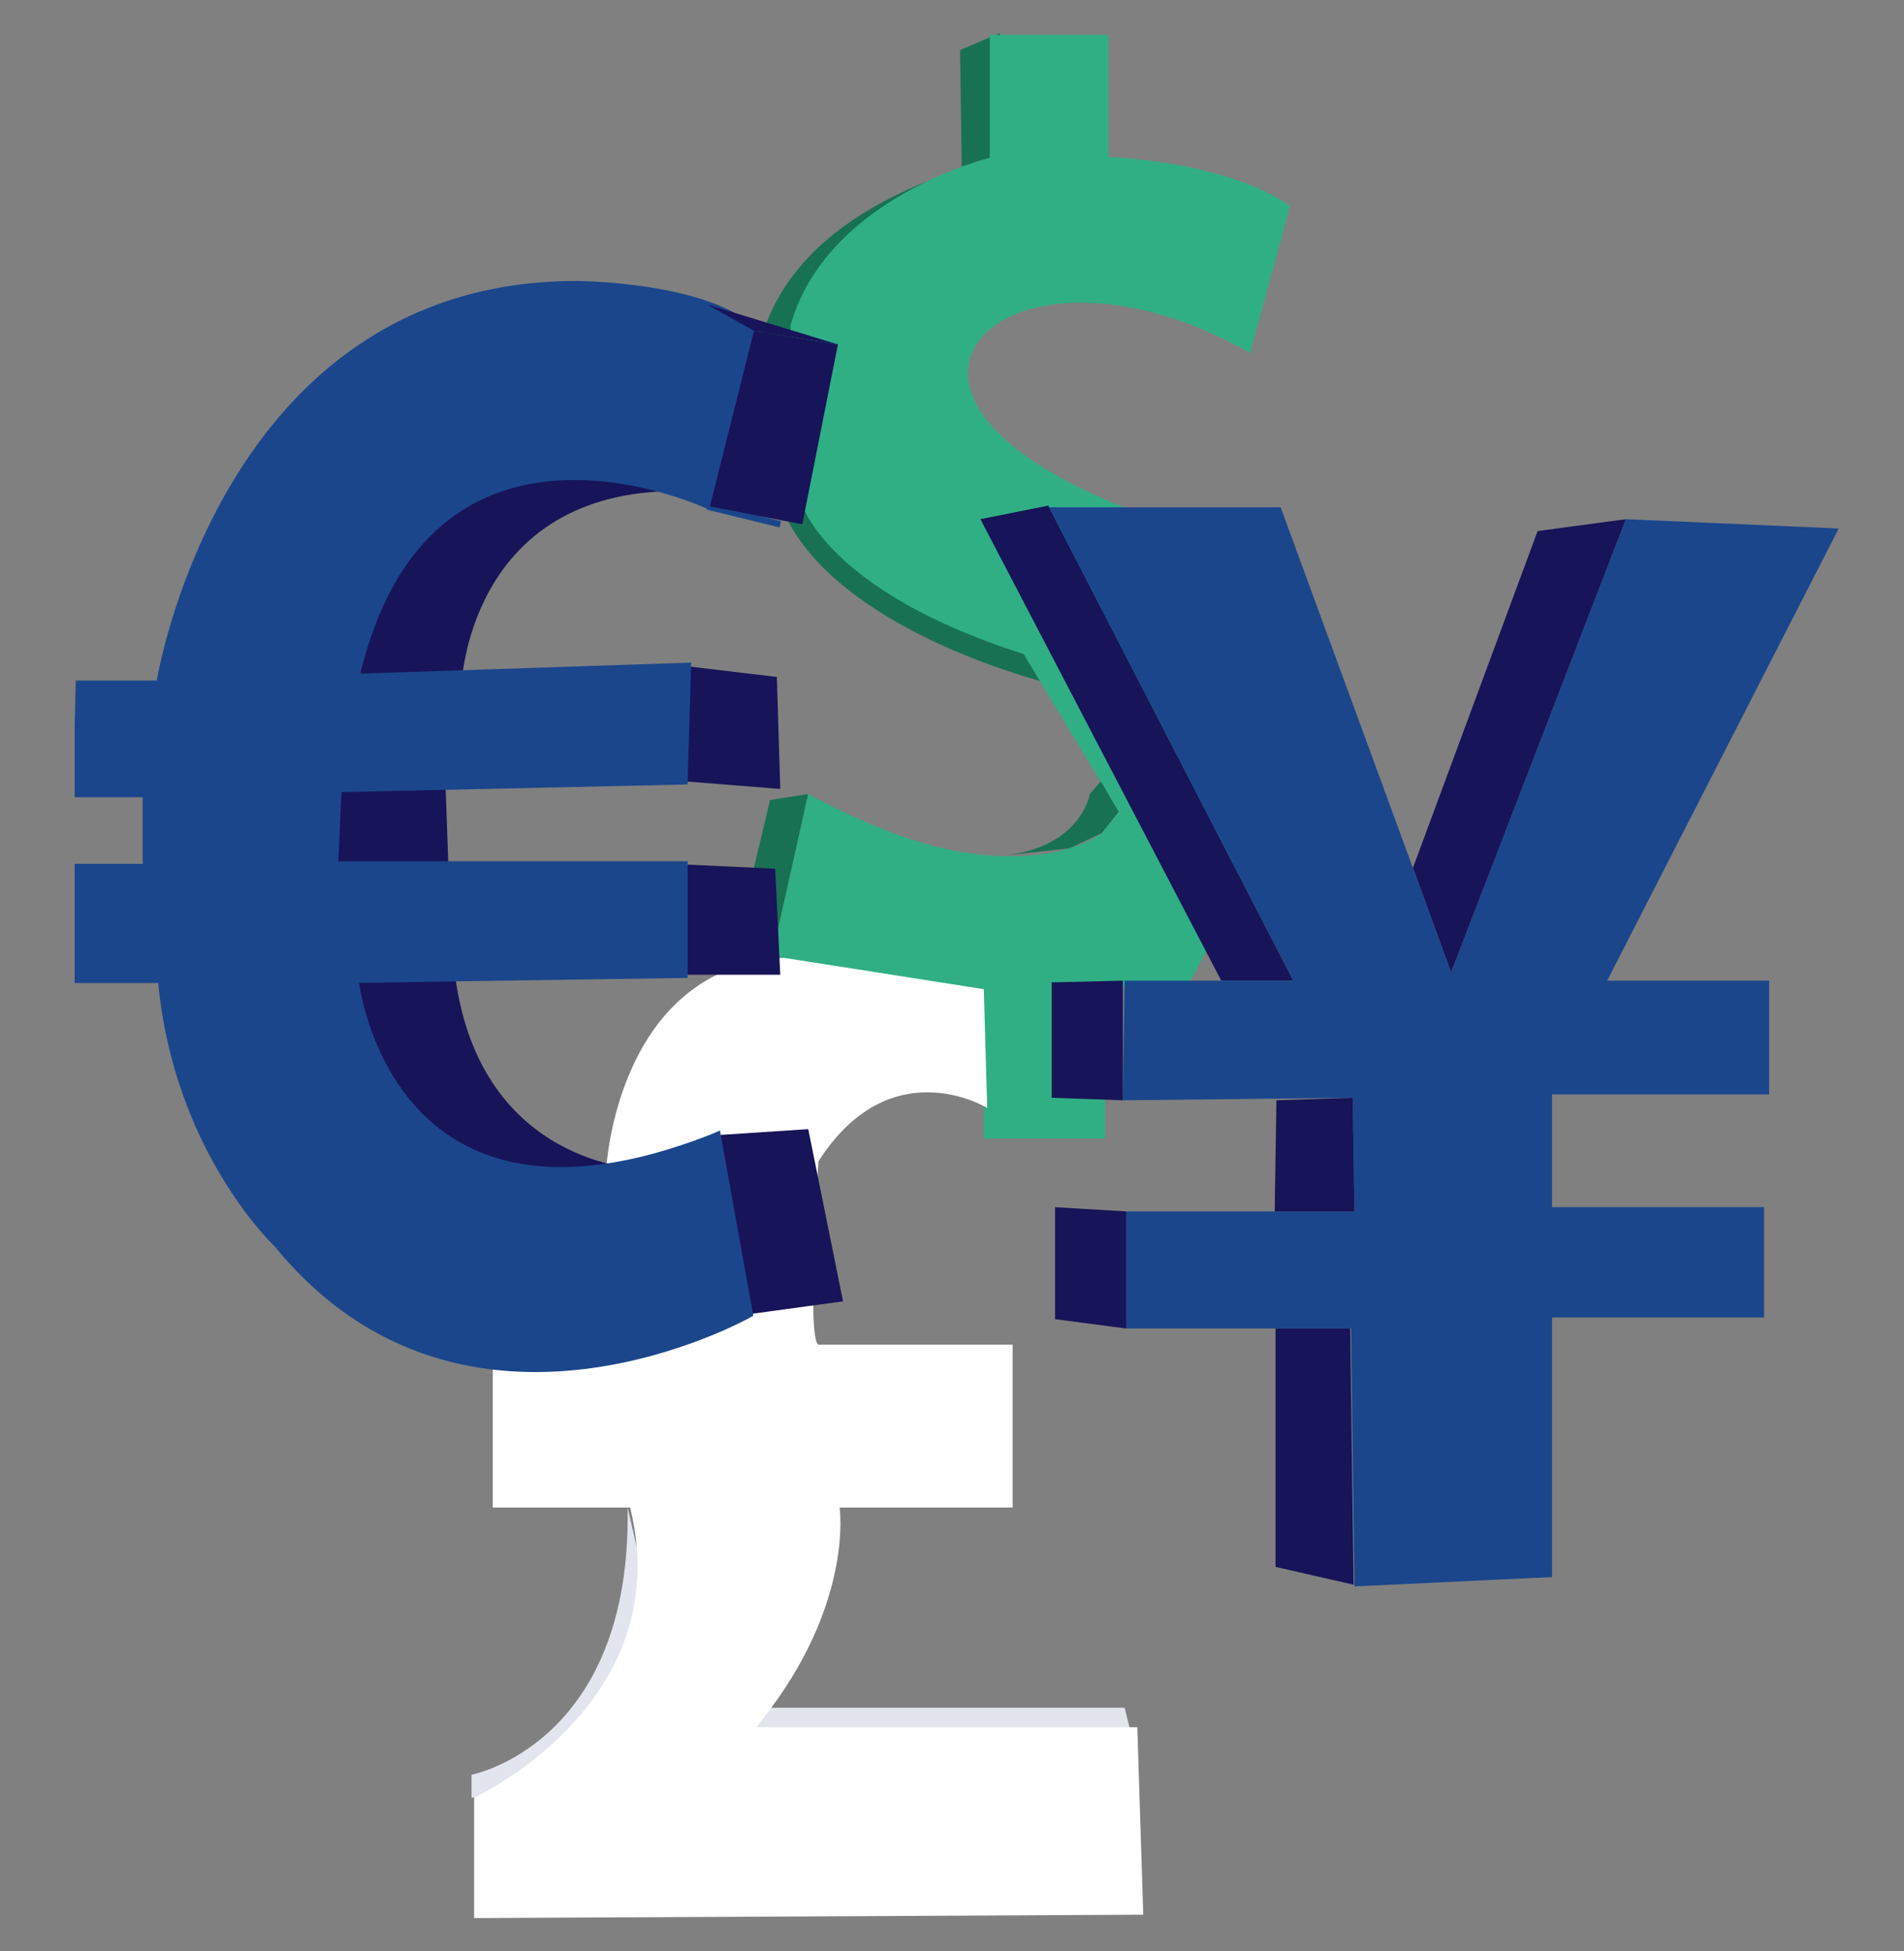
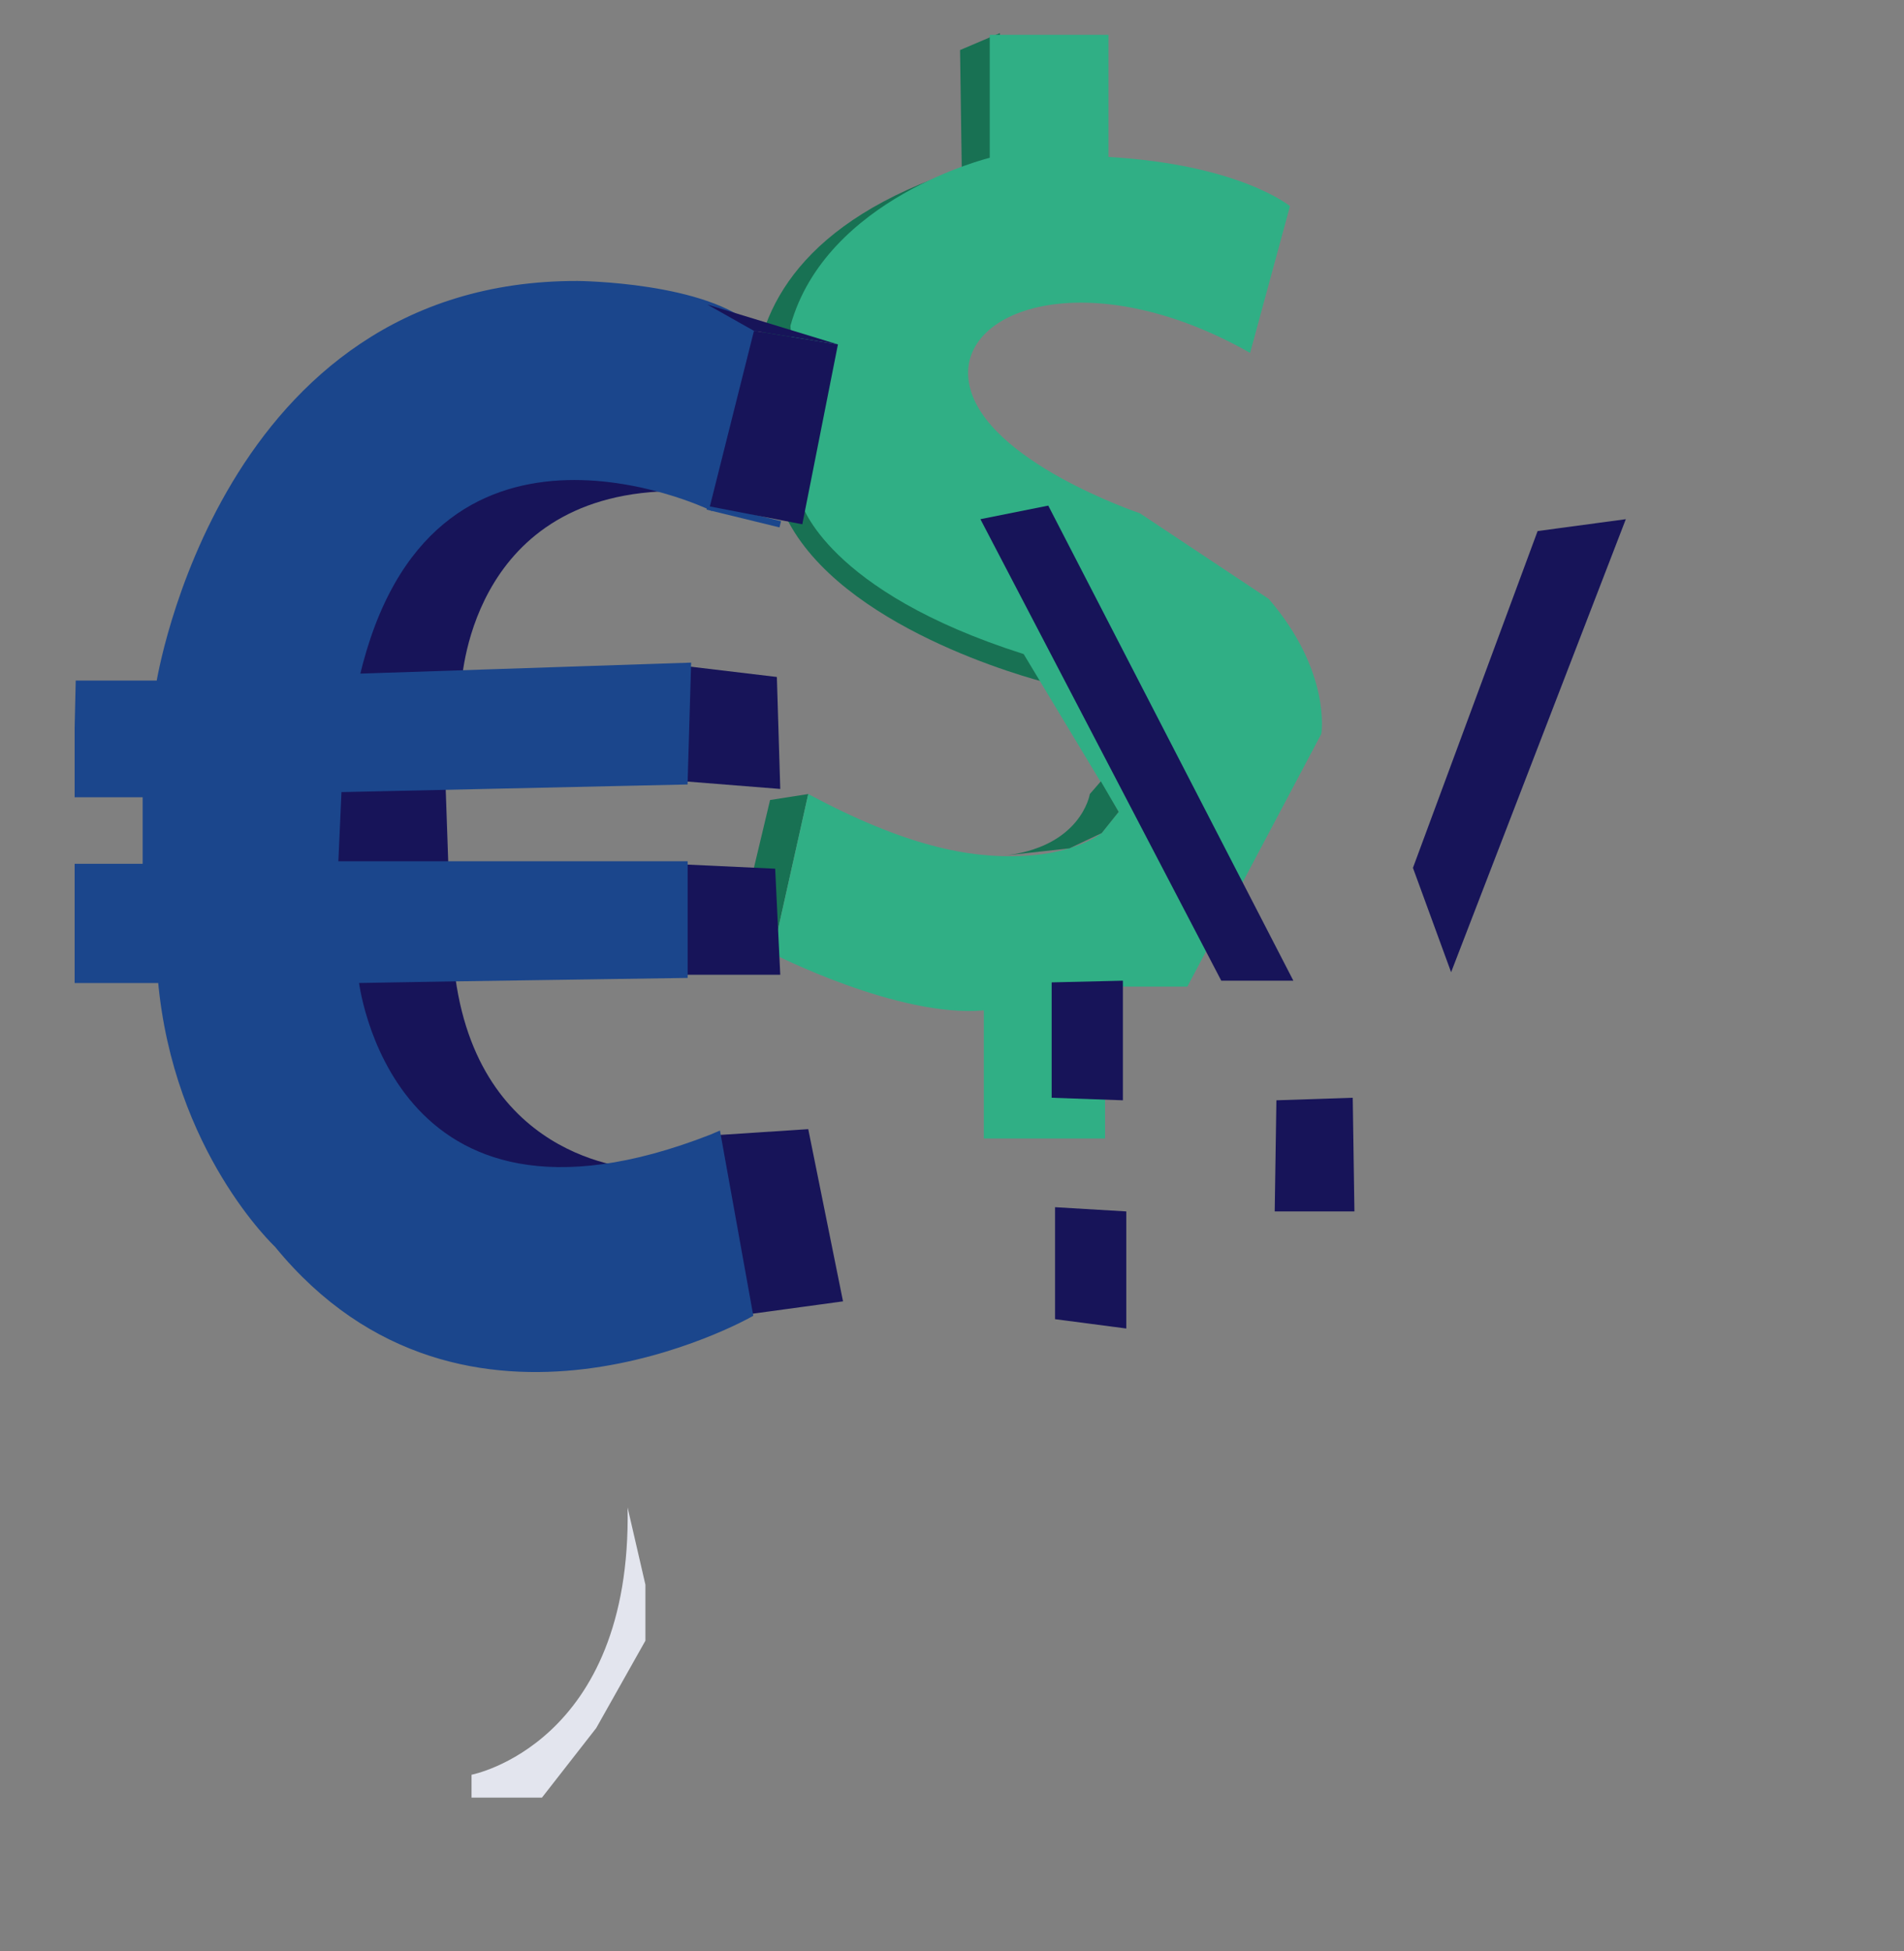
<svg xmlns="http://www.w3.org/2000/svg" viewBox="0 0 224.5 230">
  <rect x="0" y="0" width="224.5" height="230" fill="#808080" stroke="none" />
  <defs>
    <style>.a,.i{fill:none;}.b{clip-path:url(#a);}.c{fill:#e3e5ee;}.d{fill:#187153;}.e{fill:#30af85;}.f{fill:#171459;}.g{fill:#1b468c;}.h{fill:#fff;}.i{stroke:#1b468c;stroke-miterlimit:10;stroke-width:0.76px;}</style>
    <clipPath id="a">
      <rect class="a" x="8.8" y="3.8" width="208" height="222.31" />
    </clipPath>
  </defs>
  <g class="b">
    <path class="c" d="M55.6,211.9v-2.7s18.9-3.6,18.4-31.5l2.1,9.1v6.6l-5.8,10.3-6.4,8.2Z" />
-     <path class="c" d="M132.6,201.3H88.9v4.8h44.9Z" />
    <path class="d" d="M90.8,94.3l-4.1,17.2,4.4.9,4.2-18.8Z" />
    <path class="d" d="M124.2,80.6h-.3c-2.9-.7-24.8-6.7-31.2-19.6,0,0-17-28.8,20.7-41.1l-.2-14,4.7-2V18.3L114,32.2l-6.3,17.3,6.5,16Z" />
    <path class="e" d="M129.9,98.2s-2.9,2.4-9.3,2.7-13.9-1.2-25.3-7.3l-4.2,18.8s14.8,7.6,24.9,6.7v15.1h14.3V116.3H140l15.8-29.8s1.2-7.3-6.2-15.9L134.4,60.5s-18.2-6.1-20.1-15.1,14.1-14.6,33.1-3.8l4.7-17.3s-5.9-4.9-21.4-5.8V4.1h-14V18.6S97.4,23.3,93.2,38.4l1.3,20.9s2.9,10.4,26.2,17.8l11.2,18.6Z" />
    <path class="d" d="M128.5,93.6s-1,6.4-10.5,7.3l8.1-.9,3.8-1.8,2-2.5-2.1-3.6Z" />
    <path class="f" d="M115.6,61.2l8-1.6,28.9,56H144Z" />
-     <path class="g" d="M132.6,115.6h19.9L123.7,59.8H151l20.1,54.8,20.6-53.4,25.1,1.1-27.3,53.3h19.1V129H183v13.3H208v13H183v30.6L159.7,187l-.4-30.4H132.8V142.8h26.9l-.2-13.4-27.1.3Z" />
    <path class="f" d="M181.3,62.6l10.4-1.4-20.6,53.4-4.5-12.3Z" />
    <path class="f" d="M124,115.8v13.6l8.4.3V115.6Z" />
    <path class="f" d="M124.4,142.3v13.2l8.4,1.1V142.8Z" />
    <path class="f" d="M150.3,142.8l.2-13.1,9-.3.2,13.4Z" />
-     <path class="f" d="M150.4,156.6v28.1l9.2,2.1-.4-30.2Z" />
-     <path class="h" d="M89.2,203.6h44.9l.7,22.1-78.9.4V211.9s24.1-11,18.4-34.2H58.1V161.4l15.9-18.7-2.5-5.1s1.3-23.5,20.9-24.7l23.6,3.7.4,14s-11.4-7-19.9,6.3c0,0-1.4,21,0,21.6h22.9v19.2H99s1.6,10.7-8.2,23.8l-1.6,2.1" />
    <path class="f" d="M80.7,92.1V78.5l10.9,1.3L92,93Z" />
    <path class="f" d="M80.7,101.9v13H92l-.6-12.5Z" />
    <path class="f" d="M75.7,137.8s-18.9-.3-22-22.5l-2.2-1.5-10.9,1.1,1.7,9.7,6,8.5L60.7,144c.2.1,20.9-2.9,20.9-2.9Z" />
    <path class="f" d="M84.6,133.8l3.8,21.1,11-1.5-4.1-20.3Z" />
    <path class="f" d="M52.9,103l-.4-11.5L38.8,89.8l-5.4,6.7s3.5,8,4.2,8.1L51.5,106l1.8-2.6Z" />
    <path class="f" d="M54.4,80.9s.7-22.4,24.4-23L77.3,55H60.7L46.3,58.6l-5.7,5.9-.8,14s1.1,9.3,1.8,9.3,10.2-2,10.5-2.1,2.3-4.8,2.3-4.8" />
    <path class="g" d="M41.9,115.5s3.6,33.6,42,18.6l.7-.3,3.8,21.1s-33.5,19-55.7-8.2c0,0-11.9-11.1-13.7-31.2H9V102.2h8.2V93.6H9l.3-13h9.5s7.4-47.2,49.3-47.1c0,0,15.3.1,20.8,5.5L83.7,59.7S50.4,43.8,42,79.8l39.1-1.3-.4,13.6L39.9,93l-.4,8.9H80.7v13l-27,.4Z" />
    <path class="i" d="M41.9,115.5s3.6,33.6,42,18.6l.7-.3,3.8,21.1s-33.5,19-55.7-8.2c0,0-11.9-11.1-13.7-31.2H9V102.2h8.2V93.6H9l.3-13h9.5s7.4-47.2,49.3-47.1c0,0,15.3.1,20.8,5.5L83.7,59.7S50.4,43.8,42,79.8l39.1-1.3-.4,13.6L39.9,93l-.4,8.9H80.7v13l-27,.4Z" />
    <line class="a" x1="83.4" y1="59.7" x2="92" y2="61.8" />
    <line class="i" x1="83.4" y1="59.7" x2="92" y2="61.8" />
    <path class="f" d="M88.9,39l9.9,1.6L83.4,35.9Z" />
    <path class="f" d="M83.7,59.7l10.9,2.1,4.2-21.2L88.9,39Z" />
  </g>
</svg>